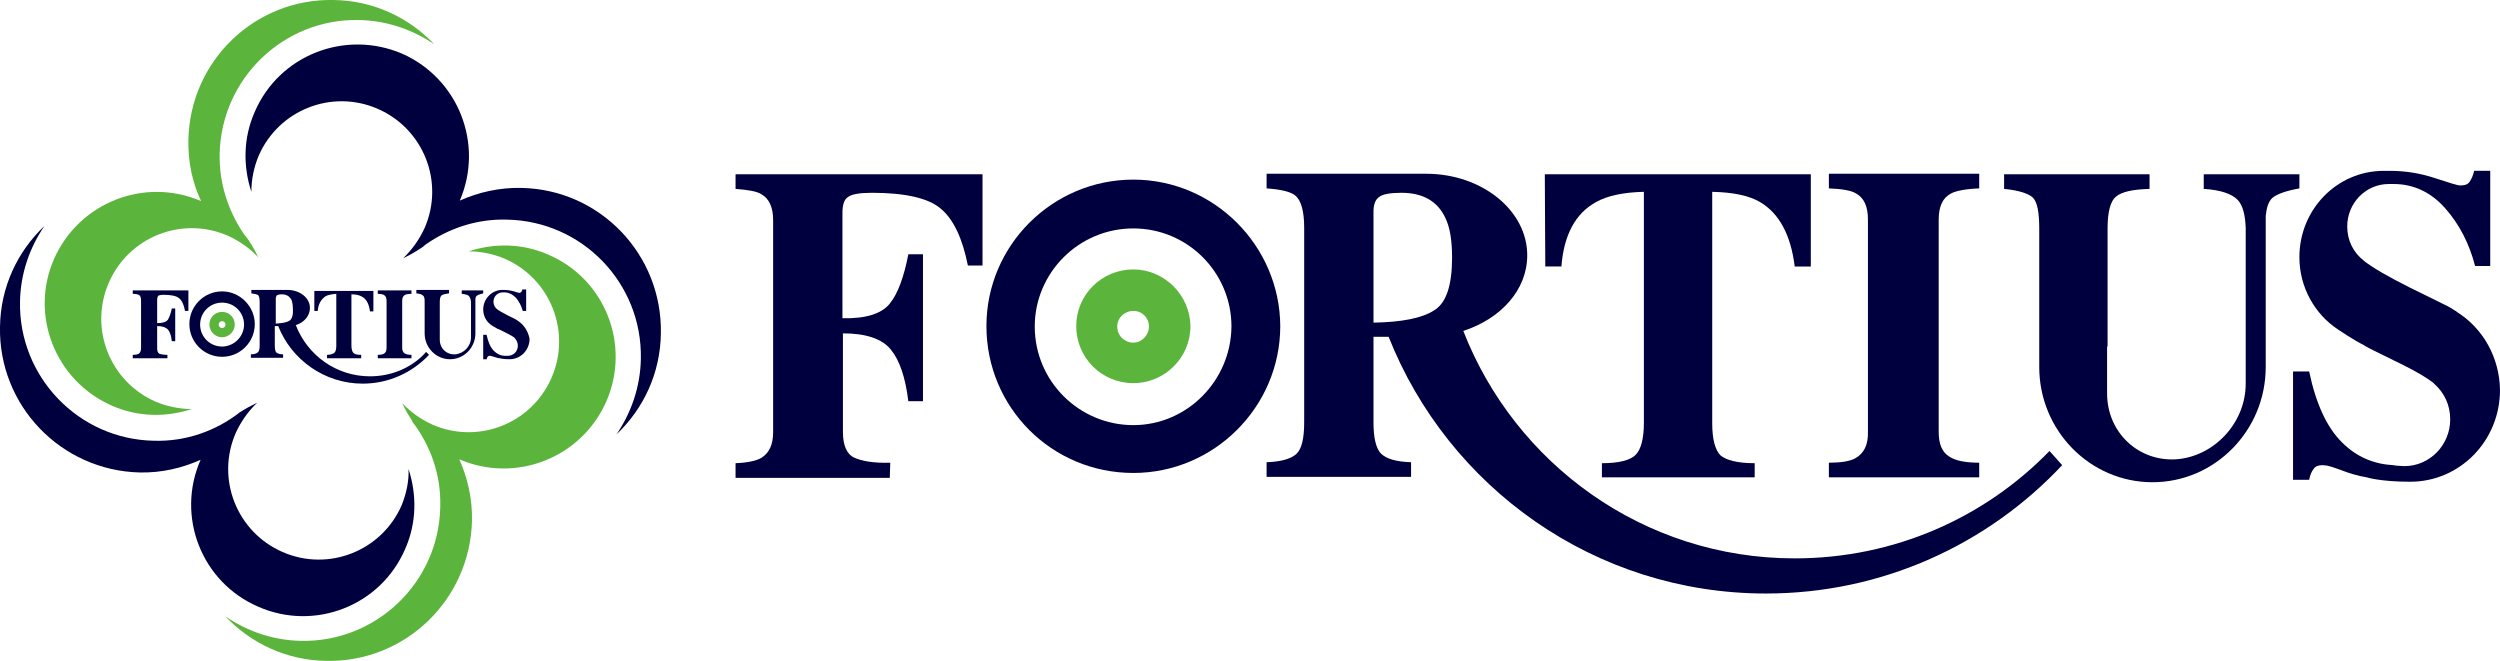
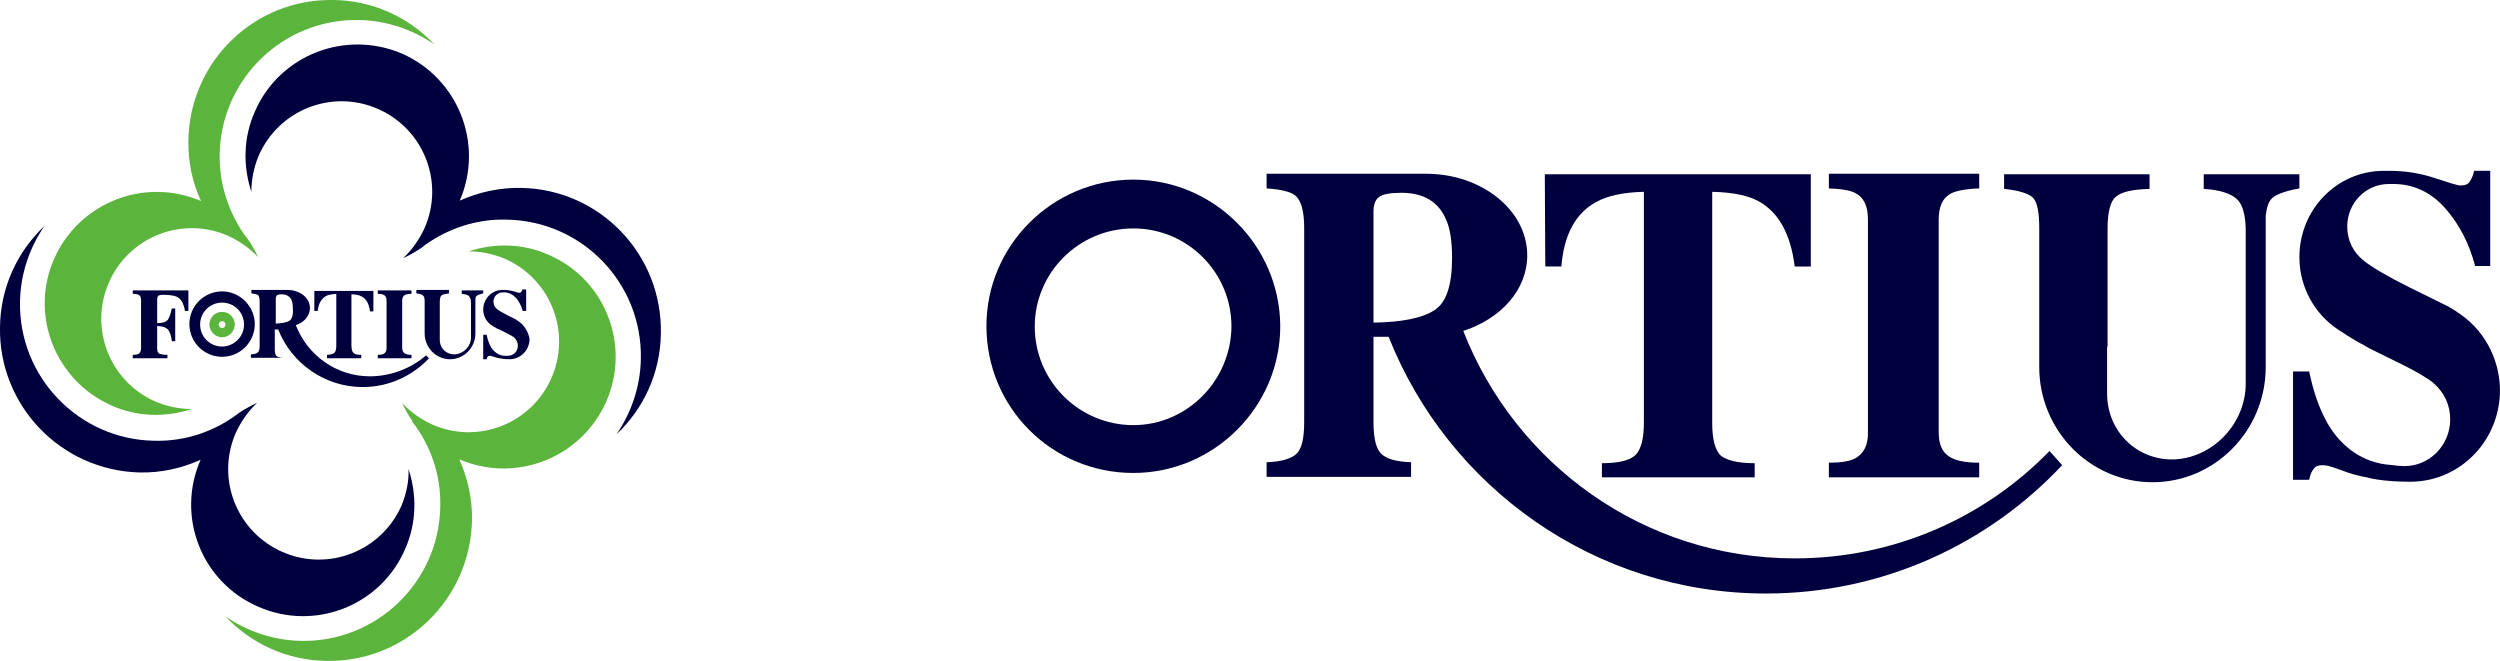
<svg xmlns="http://www.w3.org/2000/svg" version="1.1" id="レイヤー_1" x="0px" y="0px" width="512.2px" height="135.4px" viewBox="0 0 512.2 135.4" style="enable-background:new 0 0 512.2 135.4;" xml:space="preserve">
  <style type="text/css">
	.st0{fill:#00003E;}
	.st1{fill:#5BB43B;}
</style>
  <g>
    <g>
      <path class="st0" d="M232.2,36.8c-16.6,0-30.1,13.5-30.1,30c0,16.7,13.4,30.1,30.1,30.1c16.5,0,30.1-13.5,30.1-30.1    C262.2,50.3,248.7,36.8,232.2,36.8z M232.2,87.1c-11.1,0-20.2-9-20.2-20.2c0-11,9-20.1,20.2-20.1c11.1,0,20.1,9,20.1,20.1    C252.2,78,243.2,87.1,232.2,87.1z" />
      <g>
-         <path class="st0" d="M182.4,94.8c-3.3,0.1-5.7-0.3-7.3-1s-2.4-2.5-2.4-5.3V68.3c4.7,0,8,1.1,9.8,3.3c1.8,2.2,3,5.7,3.6,10.6h3     V52.1h-3c-0.9,4.6-2.1,8-3.8,10.1c-1.7,2.1-4.9,3.1-9.7,3V43.7c0-1.6,0.3-2.8,1.1-3.3c0.7-0.6,2.4-0.9,4.9-0.9     c6.9,0,11.7,1.1,14.2,3.3c2.6,2.2,4.4,6.1,5.5,11.6h3V35.7h-50.6v3c2.6,0.2,4.4,0.5,5.3,1.1c1.6,0.9,2.4,2.7,2.4,5.3v43.4     c0,2.6-0.8,4.3-2.4,5.3c-1,0.6-2.8,1-5.3,1.1v3h31.6L182.4,94.8L182.4,94.8z" />
        <path class="st0" d="M316.6,54.6h3.3c0.5-6.5,2.9-10.9,7.1-13.2c2.3-1.3,5.6-2,9.8-2.1v47.3c0,3.3-0.6,5.5-1.7,6.6     s-3.4,1.7-6.9,1.7v2.9h31.3v-2.9c-3.5,0-5.8-0.6-7-1.6c-1.1-1.1-1.7-3.3-1.7-6.6V39.3c4.4,0.1,7.6,0.8,9.8,2.1     c3.9,2.3,6.3,6.7,7.1,13.2h3.3V35.7h-54.5L316.6,54.6z" />
        <path class="st0" d="M380.1,93.9c-1.1,0.6-2.9,0.9-5.4,0.9v3h30.8v-3c-2.8,0-4.9-0.4-6.2-1.3c-1.4-0.9-2.1-2.5-2.1-5V45     c0-2.7,0.8-4.5,2.6-5.4c1-0.5,2.9-0.9,5.7-1v-3h-30.8v3c2.6,0.1,4.5,0.4,5.5,1c1.7,0.9,2.5,2.7,2.5,5.3v43.5     C382.8,91.1,381.9,92.9,380.1,93.9z" />
        <path class="st0" d="M503.5,64l-0.4-0.3c-0.8-0.5-1.6-1-2.5-1.4l-6.9-3.4c-4.4-2.2-7.5-4-9.3-5.4l-0.1-0.1     c-2.1-1.6-3.4-4.1-3.4-7c0-4.8,3.8-8.7,8.5-8.7h0.3c0.2,0,0.5,0,0.7,0c4.1,0,7.7,1.7,10.6,5s4.9,7.2,6.1,11.8h3.1V35h-3.3     c-0.2,0.9-0.5,1.6-0.9,2.2c-0.4,0.6-1,0.8-2,0.8c-0.4,0-2.1-0.5-5.1-1.5s-6.1-1.5-9.3-1.5c-0.3,0-0.6,0-0.9,0h-0.3     c-9.6,0-17.3,7.9-17.3,17.7c0,6.2,3.2,11.7,7.9,14.8c0,0,3.4,2.3,5.3,3.2l0.3,0.2c0.5,0.3,1.1,0.6,1.7,0.9l6.1,3     c2.8,1.4,4.8,2.6,6.1,3.6l0.3,0.3c2,1.8,3.2,4.3,3.2,7.2c0,5.3-4.2,9.6-9.4,9.6c0,0-2.1-0.1-2.3-0.2c-3.8-0.2-7.4-1.6-10.4-4.6     c-3.1-3-5.4-7.9-6.8-14.6h-3.3v22.2h3.3c0.2-1,0.5-1.7,0.9-2.2c0.3-0.5,0.9-0.8,1.9-0.8c0.2,0,0.6,0.1,0.9,0.1     c0.4,0.1,1.1,0.3,1.1,0.3l1.7,0.6c1.8,0.7,3.5,1.2,5.3,1.5c0,0,2.8,0.9,8.9,0.9c10.2,0,18.4-8.4,18.4-18.8     C512.1,73.2,508.7,67.3,503.5,64z" />
        <path class="st0" d="M471,35.7h-19.5v3c3.4,0.2,5.7,1,6.9,2.2c1.1,1.1,1.6,3.1,1.7,5.8v31.9c0,8-6.4,14.9-14.2,15.5     c-7.8,0.5-14.2-5.5-14.2-13.5V71h0.1V46.8c0-3.4,0.6-5.6,1.7-6.5c1.2-1,3.4-1.5,6.9-1.6v-3h-29.8v3c3.1,0.3,5.1,1,5.9,1.8     c0.9,0.9,1.3,3,1.3,6.3V71l0,0v4.2c0,13,10.4,23.6,23.2,23.6c12.8,0,23.2-10.6,23.2-23.6v-31c0.2-1.8,0.6-2.9,1.3-3.6     c0.9-0.8,2.8-1.5,5.6-2v-2.9H471z" />
        <path class="st0" d="M367.7,114.4c-31,0-57.3-19.4-67.9-46.6c7.7-2.5,13.1-8.4,13.1-15.5c0-9.2-9.3-16.7-20.7-16.7h-10.1h-22.6v3     c3,0.2,4.9,0.7,5.8,1.4c1.3,1,1.9,3.3,1.9,6.7v39.8c0,3.3-0.5,5.5-1.6,6.5s-3.1,1.6-6.1,1.7v3h29.6v-3c-3.1-0.1-5.1-0.7-6.2-1.8     c-1-1.1-1.5-3.2-1.5-6.4V69h0.9h2.2c12.2,30.8,42.2,52.6,77.3,52.6c23.9,0,45.5-10.1,60.7-26.3l-2.6-2.9     C406.7,106,388.2,114.4,367.7,114.4z M293.8,63.6c-2.5,1.6-6.6,2.4-12.4,2.5V43.3c0-1.4,0.4-2.4,1.1-2.9c0.7-0.6,2.3-0.9,4.6-0.9     c4.4,0,7.4,1.7,9,5.1c1,2,1.4,4.8,1.4,8.2C297.5,58.5,296.3,62.1,293.8,63.6z" />
      </g>
    </g>
    <g>
-       <path class="st1" d="M232.2,55.2c-6.5,0-11.7,5.2-11.7,11.6c0,6.5,5.2,11.7,11.7,11.7c6.4,0,11.7-5.2,11.7-11.7    C243.8,60.4,238.5,55.2,232.2,55.2z M232.2,70.2c-1.8,0-3.3-1.4-3.3-3.3c0-1.8,1.5-3.2,3.3-3.2s3.2,1.4,3.2,3.2    S233.9,70.2,232.2,70.2z" />
-     </g>
+       </g>
    <g>
      <g>
        <path class="st0" d="M45.5,59.7c-3.7,0-6.7,3-6.7,6.7s3,6.7,6.7,6.7s6.7-3,6.7-6.7C52.2,62.8,49.2,59.7,45.5,59.7z M45.5,71     C43,71,41,69,41,66.5s2-4.5,4.5-4.5s4.5,2,4.5,4.5S47.9,71,45.5,71z" />
        <g>
          <path class="st0" d="M82.3,103.5c-4.1,9.4-15,13.7-24.4,9.6s-13.7-15-9.6-24.4c1.1-2.4,2.6-4.5,4.4-6.2c-1.2,0.6-2.4,1.2-3.6,2      l0,0c-4.9,3.8-11,6-17.6,5.8C16.1,90,3.8,77.2,4.1,61.8c0.1-5.8,2-11.1,5-15.5C3.6,51.5,0.1,58.8,0,67      c-0.3,16.1,12.5,29.4,28.6,29.8c4.5,0.1,8.7-0.9,12.5-2.6c-5.1,11.6,0.2,25.1,11.8,30.1c11.6,5.1,25.1-0.2,30.1-11.8      c2.4-5.4,2.4-11.2,0.7-16.4C83.8,98.5,83.3,101,82.3,103.5z" />
          <path class="st0" d="M106.8,38.5c-4.5-0.1-8.8,0.9-12.6,2.6c5-11.6-0.3-25-11.8-30.1c-11.7-5-25.2,0.3-30.2,11.9      c-2.4,5.4-2.4,11.2-0.7,16.4c0-2.5,0.5-5,1.5-7.4c4.1-9.4,15-13.7,24.4-9.6s13.7,15,9.6,24.4c-1.1,2.4-2.6,4.5-4.4,6.2      c1.3-0.6,2.5-1.3,3.7-2.1l0,0c0.1-0.1,0.2-0.1,0.3-0.2c0.2-0.2,0.4-0.3,0.6-0.5c4.7-3.3,10.5-5.3,16.7-5.1      c15.4,0.3,27.7,13,27.4,28.5c-0.1,5.8-2,11.1-5,15.5c5.5-5.2,9-12.5,9.1-20.7C135.7,52.1,122.9,38.8,106.8,38.5z" />
          <path class="st0" d="M34.3,72.7c-0.7,0-1.3-0.1-1.6-0.2c-0.4-0.2-0.5-0.6-0.5-1.2v-4.5c1.1,0,1.8,0.3,2.2,0.7      c0.4,0.5,0.7,1.3,0.8,2.4h0.7v-6.7h-0.7c-0.2,1-0.5,1.8-0.8,2.3c-0.4,0.5-1.1,0.7-2.2,0.7v-4.8c0-0.4,0.1-0.6,0.2-0.8      c0.2-0.1,0.5-0.2,1.1-0.2c1.5,0,2.6,0.2,3.2,0.7c0.6,0.5,1,1.4,1.2,2.6h0.7v-4.2H27.2v0.7c0.6,0,1,0.1,1.2,0.2      c0.4,0.2,0.5,0.6,0.5,1.2v9.7c0,0.6-0.2,1-0.5,1.2c-0.2,0.1-0.6,0.2-1.2,0.2v0.7h7.1V72.7z" />
          <path class="st0" d="M64.4,63.7h0.7c0.1-1.4,0.7-2.4,1.6-3c0.5-0.3,1.2-0.4,2.2-0.5v10.6c0,0.7-0.1,1.2-0.4,1.5      c-0.3,0.2-0.8,0.4-1.5,0.4v0.7h7v-0.7c-0.8,0-1.3-0.1-1.6-0.4c-0.2-0.2-0.4-0.7-0.4-1.5V60.3c1,0,1.7,0.2,2.2,0.5      c0.9,0.5,1.4,1.5,1.6,3h0.7v-4.2H64.4V63.7z" />
          <path class="st0" d="M78.6,72.5c-0.2,0.1-0.6,0.2-1.2,0.2v0.7h6.9v-0.7c-0.6,0-1.1-0.1-1.4-0.3c-0.3-0.2-0.5-0.6-0.5-1.1v-9.7      c0-0.6,0.2-1,0.6-1.2c0.2-0.1,0.7-0.2,1.3-0.2v-0.7h-6.9v0.7c0.6,0,1,0.1,1.2,0.2c0.4,0.2,0.6,0.6,0.6,1.2v9.7      C79.2,71.9,79,72.3,78.6,72.5z" />
          <path class="st0" d="M106.2,65.8L106.2,65.8c-0.3-0.2-0.4-0.3-0.6-0.4l-1.6-0.8c-1-0.5-1.7-0.9-2.1-1.2l0,0      c-0.5-0.4-0.8-0.9-0.8-1.6c0-1.1,0.9-1.9,1.9-1.9h0.1c0.1,0,0.1,0,0.2,0c0.9,0,1.7,0.4,2.4,1.1c0.6,0.7,1.1,1.6,1.4,2.7h0.7      v-4.4H107c0,0.2-0.1,0.4-0.2,0.5s-0.2,0.2-0.4,0.2c-0.1,0-0.5-0.1-1.1-0.3c-0.7-0.2-1.4-0.3-2.1-0.3c-0.1,0-0.1,0-0.2,0h-0.1      c-2.1,0-3.9,1.8-3.9,4c0,1.4,0.7,2.6,1.8,3.3c0,0,0.8,0.5,1.2,0.7h0.1c0.1,0.1,0.2,0.1,0.4,0.2l1.4,0.7c0.6,0.3,1.1,0.6,1.4,0.8      l0.1,0.1c0.4,0.4,0.7,1,0.7,1.6c0,1.2-0.9,2.1-2.1,2.1h-0.5c-0.9,0-1.7-0.4-2.3-1c-0.7-0.7-1.2-1.8-1.5-3.3H99v5h0.7      c0.1-0.2,0.1-0.4,0.2-0.5s0.2-0.2,0.4-0.2c0.1,0,0.1,0,0.2,0s0.3,0.1,0.3,0.1l0.4,0.1c0.4,0.1,0.8,0.3,1.2,0.3      c0,0,0.6,0.2,2,0.2c2.3,0,4.1-1.9,4.1-4.2C108.2,67.9,107.4,66.6,106.2,65.8z" />
          <path class="st0" d="M99,59.5h-4.4v0.7c0.8,0.1,1.3,0.2,1.5,0.5c0.2,0.2,0.4,0.7,0.4,1.3v7.1c0,1.8-1.4,3.3-3.2,3.5      c-1.8,0.1-3.2-1.2-3.2-3v-2.2l0,0V62c0-0.8,0.1-1.3,0.4-1.5s0.8-0.3,1.5-0.4v-0.7h-6.7v0.7c0.7,0.1,1.1,0.2,1.3,0.4      C87,60.8,87,61.2,87,62v5.4l0,0v0.9c0,2.9,2.3,5.3,5.2,5.3c2.9,0,5.2-2.4,5.2-5.3v-6.9c0-0.4,0.1-0.7,0.3-0.8      c0.2-0.2,0.6-0.3,1.3-0.5V59.5z" />
-           <path class="st0" d="M75.8,77.1c-6.9,0-12.8-4.3-15.2-10.5c1.7-0.5,2.9-1.9,2.9-3.5c0-2.1-2.1-3.7-4.6-3.7h-2.3h-5.1v0.7      c0.7,0.1,1.1,0.2,1.3,0.3c0.3,0.2,0.4,0.7,0.4,1.5v8.9c0,0.7-0.1,1.2-0.4,1.4c-0.2,0.2-0.7,0.4-1.4,0.4v0.7H58v-0.7      c-0.7,0-1.2-0.2-1.4-0.4c-0.2-0.2-0.3-0.7-0.3-1.4v-4h0.2H57c2.7,6.9,9.5,11.8,17.3,11.8c5.4,0,10.2-2.3,13.6-5.9l-0.6-0.6      C84.6,75.2,80.4,77.1,75.8,77.1z M59.3,65.7c-0.6,0.4-1.5,0.5-2.8,0.6v-5.1c0-0.3,0.1-0.5,0.2-0.7c0.2-0.1,0.5-0.2,1-0.2      c1,0,1.6,0.4,2,1.1c0.2,0.5,0.3,1.1,0.3,1.8C60.1,64.6,59.8,65.4,59.3,65.7z" />
+           <path class="st0" d="M75.8,77.1c-6.9,0-12.8-4.3-15.2-10.5c1.7-0.5,2.9-1.9,2.9-3.5c0-2.1-2.1-3.7-4.6-3.7h-2.3h-5.1v0.7      c0.7,0.1,1.1,0.2,1.3,0.3c0.3,0.2,0.4,0.7,0.4,1.5v8.9c0,0.7-0.1,1.2-0.4,1.4c-0.2,0.2-0.7,0.4-1.4,0.4v0.7H58c-0.7,0-1.2-0.2-1.4-0.4c-0.2-0.2-0.3-0.7-0.3-1.4v-4h0.2H57c2.7,6.9,9.5,11.8,17.3,11.8c5.4,0,10.2-2.3,13.6-5.9l-0.6-0.6      C84.6,75.2,80.4,77.1,75.8,77.1z M59.3,65.7c-0.6,0.4-1.5,0.5-2.8,0.6v-5.1c0-0.3,0.1-0.5,0.2-0.7c0.2-0.1,0.5-0.2,1-0.2      c1,0,1.6,0.4,2,1.1c0.2,0.5,0.3,1.1,0.3,1.8C60.1,64.6,59.8,65.4,59.3,65.7z" />
        </g>
      </g>
      <g>
        <g>
          <path class="st1" d="M46.7,48.3c2.4,1.1,4.5,2.6,6.2,4.4C52.1,51,51.2,49.4,50,48c-3.2-4.7-5.1-10.3-5-16.4      C45.3,16.1,58.1,3.8,73.5,4.1c5.8,0.1,11.1,2,15.5,5c-5.2-5.5-12.5-9-20.7-9.1C52.2-0.3,38.9,12.5,38.6,28.7      c-0.1,4.4,0.8,8.7,2.6,12.5c-11.6-5-25,0.3-30.1,11.8s0.2,25,11.8,30.1c5.4,2.4,11.2,2.4,16.4,0.7c-2.5,0-5-0.5-7.4-1.5      c-9.4-4.1-13.7-15-9.6-24.4S37.3,44.2,46.7,48.3z" />
          <path class="st1" d="M112.4,52.2c-5.4-2.4-11.2-2.4-16.4-0.7c2.5,0,5,0.5,7.4,1.5c9.4,4.1,13.7,15,9.6,24.4S98,91.1,88.6,87      c-2.4-1.1-4.5-2.6-6.2-4.4c0.6,1.3,1.3,2.5,2.1,3.7h-0.1c3.8,4.9,6,11,5.8,17.6c-0.3,15.4-13.1,27.7-28.5,27.4      c-5.8-0.1-11.1-2-15.5-5c5.2,5.5,12.5,9,20.7,9.1c16.1,0.3,29.4-12.5,29.8-28.7c0.1-4.5-0.9-8.8-2.6-12.6      c11.6,5,25-0.3,30.1-11.8C129.3,70.7,124,57.2,112.4,52.2z" />
        </g>
        <path class="st1" d="M45.5,63.9c-1.5,0-2.6,1.2-2.6,2.6s1.2,2.6,2.6,2.6c1.4,0,2.6-1.2,2.6-2.6C48.1,65,46.9,63.9,45.5,63.9z      M45.5,67.2c-0.4,0-0.7-0.3-0.7-0.7c0-0.4,0.3-0.7,0.7-0.7s0.7,0.3,0.7,0.7C46.2,66.9,45.9,67.2,45.5,67.2z" />
      </g>
    </g>
  </g>
</svg>